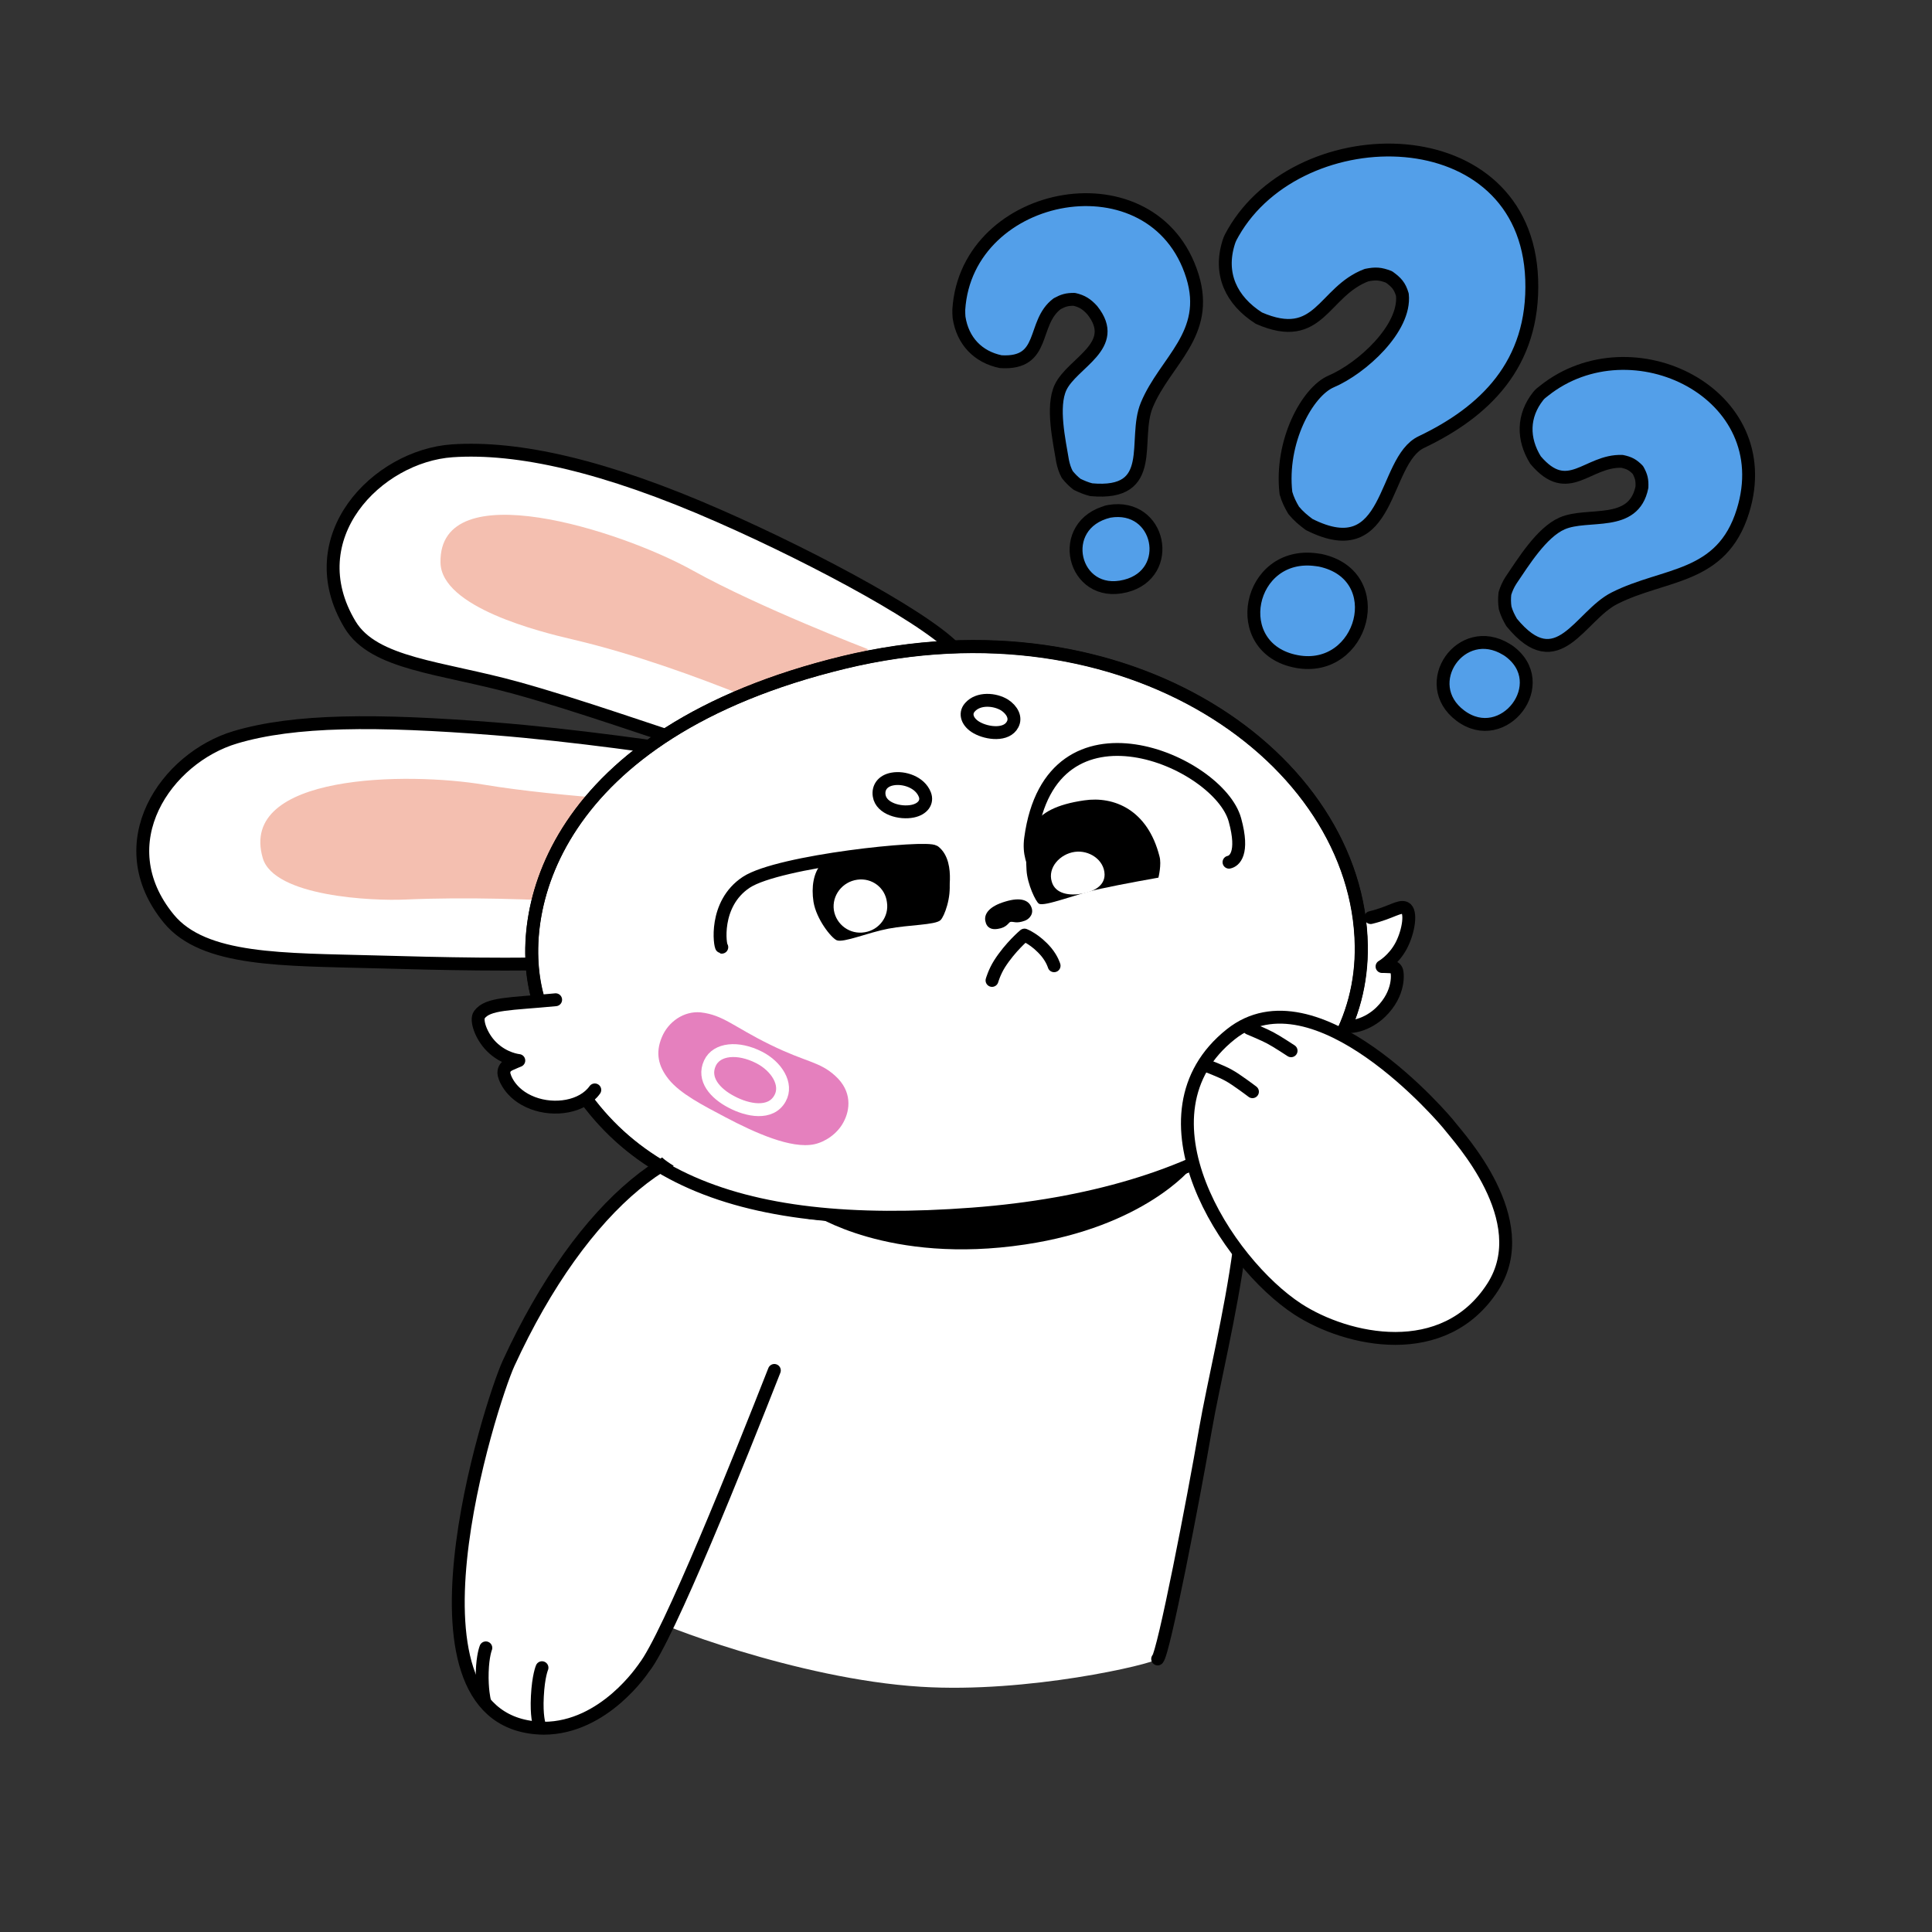
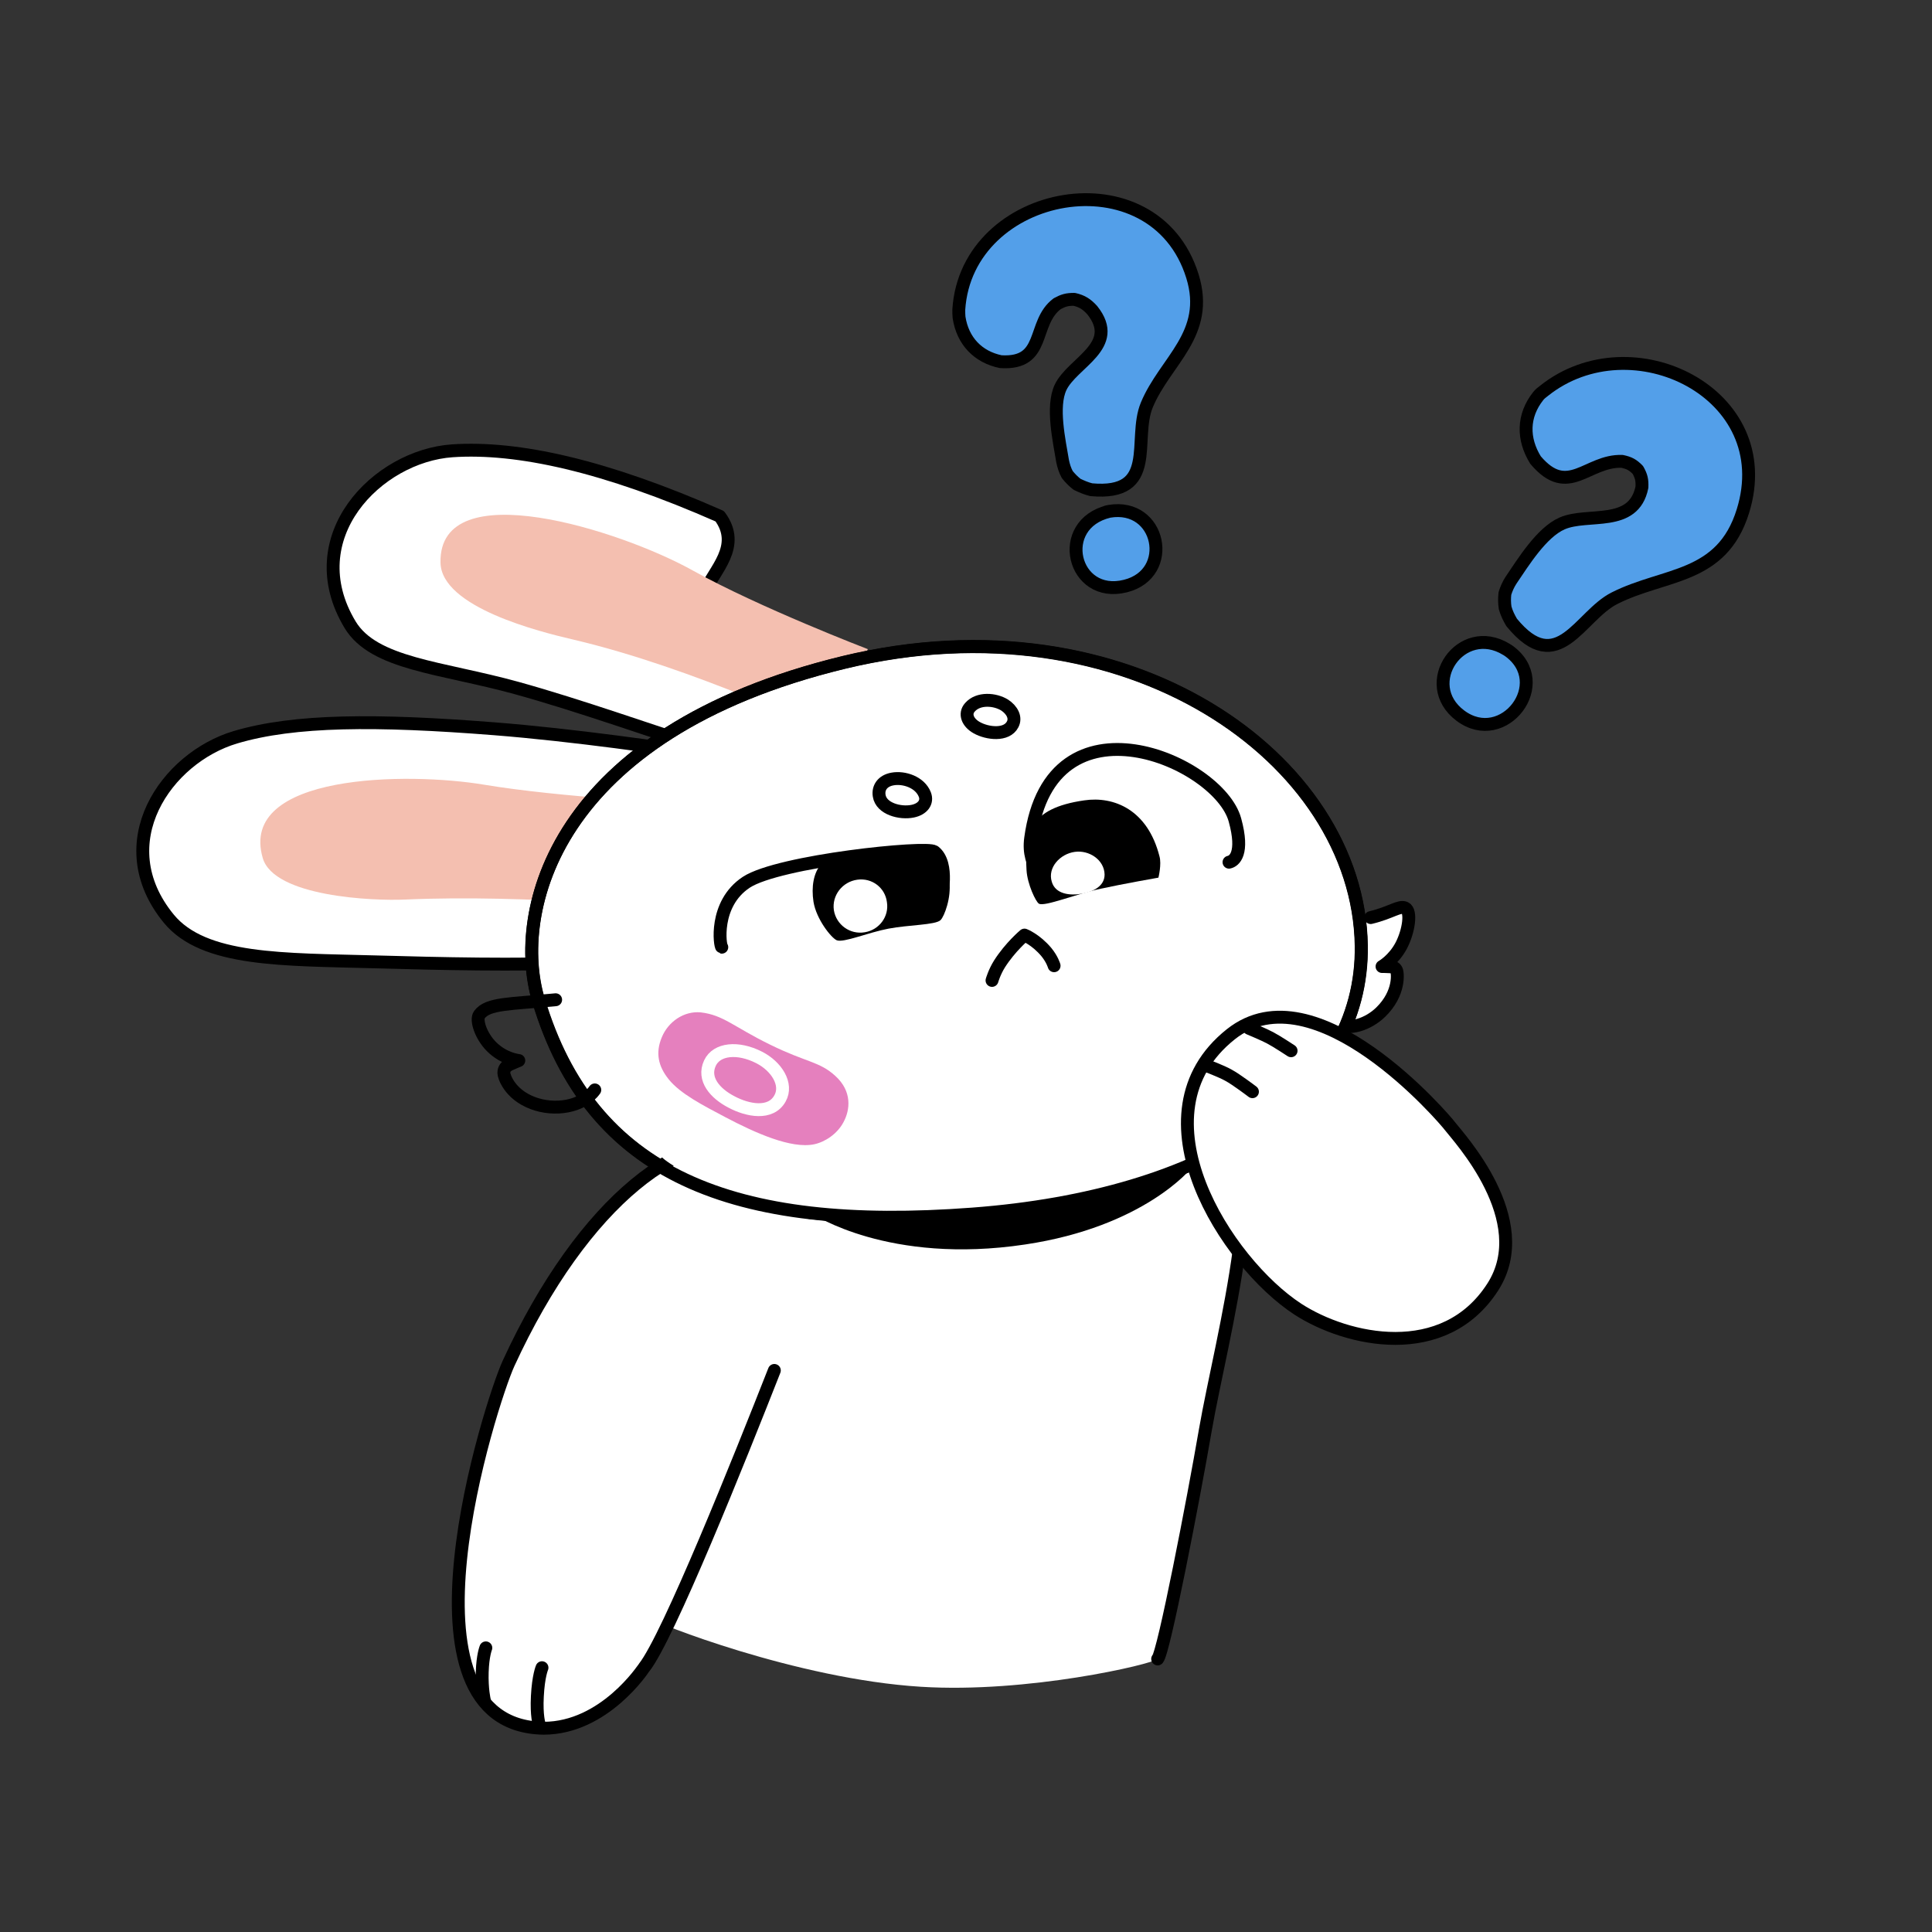
<svg xmlns="http://www.w3.org/2000/svg" version="1.1" id="Frame_1" x="0px" y="0px" width="800px" height="800px" viewBox="30 30 750 750" style="enable-background:new 0 0 800 800;" xml:space="preserve">
  <rect x="30" y="30" width="750" height="750" fill="#333333" stroke="none" />
  <g id="BackLayer">
    <g id="Texts">
-       <path style="fill-rule: evenodd; clip-rule: evenodd; fill: rgb(83, 159, 233); stroke: rgb(0, 0, 0); stroke-width: 5px; stroke-linecap: round; stroke-linejoin: round;" d="    M533.4,286.8c-26.9-5-19-43.3,7.7-39.5c0.5,0.1,0.9,0.1,1.4,0.2C569.7,253.3,559.2,291.6,533.4,286.8 M507,124    c0.4-1.3,1-2.4,1.7-3.6c26-45.6,113.6-45.4,115.9,18c1.2,33.3-18.7,51.7-42.8,63.2c-15.3,7.2-11.4,48.3-43.6,32    c-2.3-1.7-4.2-3.3-6-5.5c-1.3-2.2-2.3-4.2-3-6.7c-2.3-20,8.3-39.3,17.5-43.3c12-5.1,29.1-20.7,27.7-33.7c-1-3.4-2.3-4.8-5.2-6.9    c-3.4-1.3-5.2-1.4-8.7-0.7c-17,6.4-18.2,27-41.8,16.7C507.9,146.6,503.1,136.3,507,124z" />
      <path style="fill-rule: evenodd; clip-rule: evenodd; fill: rgb(83, 159, 233); stroke: rgb(0, 0, 0); stroke-width: 5px; stroke-linecap: round; stroke-linejoin: round;" d="    M615.6,282.6c17.5,12.5-1.9,37.8-18.7,25.2c-16.4-12.3,0.3-36.5,17.9-25.7C615,282.2,615.3,282.4,615.6,282.6 M627.1,183.8    c0.6-0.8,1.5-1.5,2.3-2.1c34-27.1,91.4,1,77.2,46.7c-8.2,26.5-30.4,24-49.8,33.8c-13.6,6.8-22,31.4-40,9.4    c-1.1-1.9-1.9-3.5-2.5-5.6c-0.3-1.9-0.3-3.7-0.1-5.6c0.6-1.9,1.3-3.5,2.4-5.2c4.7-6.9,11.8-18.5,19.8-22c10-4.4,27.8,1.8,31-14.1    c0.1-2.8-0.2-4.2-1.6-6.7c-2-2-3.3-2.7-6.1-3.3c-13.6-0.5-20.9,14.5-33.6-0.5C621,200.4,621.1,191.4,627.1,183.8z" />
      <path style="fill-rule: evenodd; clip-rule: evenodd; fill: rgb(83, 159, 233); stroke: rgb(0, 0, 0); stroke-width: 5px; stroke-linecap: round; stroke-linejoin: round;" d="    M459.6,228.7c0.3-0.1,0.6-0.1,1-0.2c-21.2,5-14.2,34.2,6.3,29c19.2-4.8,13.6-32.4-6.3-29 M402.3,153.2c-0.1-1-0.1-2-0.1-3    c3-47.1,75.9-60.6,90.7-13c7,22.6-10.6,32.9-17.7,50c-5.6,13.4,4.6,35.3-21.6,32.9c-2-0.5-3.6-1.2-5.5-2.1    c-1.5-1.2-2.6-2.3-3.8-3.8c-0.9-1.7-1.4-3.3-1.8-5.2c-1.3-7.9-4.3-21.1-0.8-28.6c4.6-9.7,23.4-16.1,12.3-30    c-2.1-2.3-3.9-3.5-7-4.2c-2.8,0-4.2,0.4-6.6,1.7c-10,7.5-4,23.6-21.9,22.5C409.7,168.6,403.7,162.4,402.3,153.2z" />
    </g>
  </g>
  <g id="Base">
    <path style="fill-rule: evenodd; clip-rule: evenodd;" d="M282.8,658.4c0.8,1.3,56.3,23.4,104.7,26.4   c41.4,2.6,89.6-8.7,91.9-10.8c2.3-2.1,13.9-62,18.5-88.8c6.3-36.4,26.9-108,6.1-130.3c-21.5-23.1-115.4-12.6-134.9-2.7   c-7.8,3.9-26.2,27.3-34.3,41.2C308.5,538.6,281.4,656.3,282.8,658.4z" class="color-primary" />
    <path style="fill: none; stroke: rgb(0, 0, 0); stroke-width: 5px; stroke-linecap: round; stroke-linejoin: round;" d="M479.4,674   c2.3-2.1,13.9-62,18.5-88.8c6.3-36.4,26.9-108,6.1-130.3c-21.5-23.1-115.4-12.6-134.9-2.7c-7.8,3.9-26.2,27.3-34.3,41.2   c-26.4,45.3-53.4,163-52,165.1" />
    <path style="fill-rule: evenodd; clip-rule: evenodd;" d="M544.3,388.4c0,0,12.3-0.9,17.7-2.2c7.9-1.9,11.2-4.8,13.4-3.7   c2.5,1.2,1.4,8.9-1.5,14.5c-3,5.7-7.5,8.2-7.5,8.2c0,0,1.9,0,3.2,0.1c1.2,0.1,1.9,0.3,2.4,1.3c0.5,0.9,1.5,8.9-6.1,16.3   c-4.7,4.6-12.3,7.4-17.6,4.4c-6.8-3.9-5.9-14.9-5.5-22.7C543.2,399.2,544.3,388.4,544.3,388.4z" class="color-primary" />
    <path style="fill: none; stroke: rgb(0, 0, 0); stroke-width: 5px; stroke-linecap: round; stroke-linejoin: round;" d="M562.1,386.2   c7.9-1.9,11.2-4.8,13.4-3.7c2.5,1.2,1.4,8.9-1.5,14.5c-3,5.7-7.5,8.2-7.5,8.2c0,0,1.9,0,3.2,0.1c1.2,0.1,1.9,0.3,2.4,1.3   c0.5,0.9,1.5,8.9-6.1,16.3c-4.7,4.6-12.3,7.4-17.6,4.4" />
    <g class="ears">
-       <path style="fill-rule: evenodd; clip-rule: evenodd; stroke: rgb(0, 0, 0); stroke-width: 5px; stroke-linecap: round; stroke-linejoin: round;" d="    M380.9,338.6c-39.8-1.8-101.2-27.9-150.3-41.5c-29.3-8.1-55.4-9.2-64.7-24.6c-20.4-33.9,10.5-65.5,39.7-67.5    c25.3-1.7,59.1,5.7,103.8,25.4c37.8,16.6,84.2,41.6,93.1,53.5c8.7,11.7-2.3,20.9-5.6,29.1C393.7,321.4,387.3,338.9,380.9,338.6z" class="color-primary" />
+       <path style="fill-rule: evenodd; clip-rule: evenodd; stroke: rgb(0, 0, 0); stroke-width: 5px; stroke-linecap: round; stroke-linejoin: round;" d="    M380.9,338.6c-39.8-1.8-101.2-27.9-150.3-41.5c-29.3-8.1-55.4-9.2-64.7-24.6c-20.4-33.9,10.5-65.5,39.7-67.5    c25.3-1.7,59.1,5.7,103.8,25.4c8.7,11.7-2.3,20.9-5.6,29.1C393.7,321.4,387.3,338.9,380.9,338.6z" class="color-primary" />
      <path style="fill-rule: evenodd; clip-rule: evenodd; stroke: rgb(0, 0, 0); stroke-width: 5px; stroke-linecap: round; stroke-linejoin: round;" d="    M328.7,393.5c-37,12.7-102.8,11.3-152.7,9.9c-36.1-1-66.9-0.2-80.5-16.8c-24-29.3-1-62.4,25.9-70.4c22.9-6.8,54.6-6.9,100.4-3.3    c30.7,2.4,68.7,7.9,79.6,9.7c21.6,3.6,28.3,17.9,32.7,30.5C338.2,364.7,336.8,390.8,328.7,393.5z" class="color-primary" />
      <path style="fill-rule: evenodd; clip-rule: evenodd;" d="M132,363.1c-9.6-32.9,56.5-33.4,85.8-28.5c30,5,76,7.2,76,7.2    c0,0-3,41.1-3,41.1c0,0-55.9-5.8-103.4-3.7C174.7,379.8,136.4,378.1,132,363.1z" class="color-ear" />
      <path style="fill-rule: evenodd; clip-rule: evenodd;" d="M201,248.4c-0.7-35,69.9-12.6,98,3.1    c25.9,14.4,67.9,30.5,67.9,30.5c0,0-16.1,32-16.1,32c0,0-51.4-24.7-98.2-35.7C239.7,275.3,201.3,265.8,201,248.4z" class="color-ear" />
    </g>
    <path style="fill-rule: evenodd; clip-rule: evenodd; stroke: rgb(0, 0, 0); stroke-width: 5px; stroke-linecap: round; stroke-linejoin: round;" d="   M239.1,418.3c20.4,67.9,75.3,89.9,168.4,82.9c91-6.8,151.9-45.9,151-104.2c-1.2-72.7-91-136.5-200.9-109.9   C244.4,314.6,228.8,384.3,239.1,418.3z" class="color-primary" />
    <g id="Arm">
      <path style="fill-rule: evenodd; clip-rule: evenodd;" d="M325.8,475.1c-29.3-9.7-69.4,21.1-98.4,84.2    c-6.7,14.6-47.4,140.6,13.6,141.6c22,0.4,39.9-27,39.9-27.1c0.4-0.5,26.7-59.8,39.6-84.7c12.8-24.9,20.1-57,22.8-79.7    C345.5,490.3,338.2,479.2,325.8,475.1z" class="color-primary" />
      <path style="fill: none; stroke: rgb(0, 0, 0); stroke-width: 5px; stroke-linecap: round; stroke-linejoin: round;" d="M325.8,475.1    c-29.3-9.7-69.4,21.1-98.4,84.2c-6.7,14.6-47.4,140.6,13.6,141.6c23.7,0,38.9-23.4,39-23.5c9.3-11.6,37.2-81.3,50.6-115.4     M325.8,475.1" />
      <path style="fill: none; stroke: rgb(0, 0, 0); stroke-width: 5px; stroke-linecap: round; stroke-linejoin: round;" d="M218,689.9    c0,0-1-4.1-0.8-10.8c0.2-6.5,1.4-9.4,1.4-9.4" />
      <path style="fill: none; stroke: rgb(0, 0, 0); stroke-width: 5px; stroke-linecap: round; stroke-linejoin: round;" d="M239.3,699.3    c0,0-1.1-3.2-0.7-10.8c0.4-7.9,1.8-11.1,1.8-11.1" />
    </g>
  </g>
  <g id="Faceold">
    <g id="Opts_2ndColor">
      <g id="white">
        <path style="fill-rule:evenodd;clip-rule:evenodd;" d="M425.9,498.3c108.4-15.8,124-64.3,123.9-67.7     c-0.8-45-91.1-44.8-124.6-72c-13.1-10.6-23.4-48.1-38.7-40.9c-13.1,6.2,6.4,34.4,2,48.2c-13.6,43.6-105.7,61.3-101.5,113.3     C287.2,480.4,329,512.4,425.9,498.3z" class="color-secondary" />
      </g>
      <g id="None">
        <path style="fill-rule:evenodd;clip-rule:evenodd;fill:#FFFFFF;fill-opacity:0;" d="M688.7,230.3c-9.3,1.8-15,10.2-13.4,18.5     c1.6,8.3,10,14.1,19.2,12.4c9.3-1.8,15-10.2,13.4-18.5C706.3,234.3,698,228.5,688.7,230.3z" />
      </g>
    </g>
  </g>
  <g id="FacesOk">
    <g id="social">
      <g id="Opt_Cheeks" />
      <g id="Opt_Bandaid">
        <g id="Normal">
          <path style="fill-rule:evenodd;clip-rule:evenodd;fill:#E580BE;" d="M328.9,435.5c14.2,7,19.2,6.5,25.4,12.2      c6.5,5.9,5.8,13.1,3.1,18c-2.4,4.5-7.1,7.6-11.3,8.5c-9,1.9-23.1-4.5-34.5-10.5c-8.7-4.6-17.5-9.1-22-14.7      c-4.1-5.1-5.2-10.3-2.7-16.3c2.5-6.1,8.6-10.3,15.1-9.7C310.8,424,314.8,428.6,328.9,435.5z" />
          <path style="fill: none; stroke: rgb(255, 255, 255); stroke-width: 5px; stroke-linecap: round; stroke-linejoin: round;" d="M332.8,456.4      c3.1-5.5-1.4-12.5-8.1-15.9c-8.2-4.2-16.5-3.4-19.1,2.2c-2.9,6.2,2,11.8,8.4,15.1C320.2,461.1,329.2,462.9,332.8,456.4" />
        </g>
      </g>
      <g id="Opt_Eyes">
        <g id="Ichiro">
          <path style="fill-rule:evenodd;clip-rule:evenodd;fill:#FFFFFF;" d="M507.1,364.7c-13.7,3.2-63.8,9.1-68.5,8.1      c-1.9-0.4-10.1-5.8-8.5-17.4c7.9-58.3,73.1-29.9,79.3-7.1C513,361.3,509.1,364.2,507.1,364.7z" />
          <path style="fill: none; stroke: rgb(0, 0, 0); stroke-width: 5px; stroke-linecap: round; stroke-linejoin: round;" d="M438.6,372.8      c-1.9-0.4-10.1-5.8-8.5-17.4c7.9-58.3,73.1-29.9,79.3-7.1c3.6,13.1-0.3,16-2.3,16.4" />
          <path style="fill-rule:evenodd;clip-rule:evenodd;fill:#FFFFFF;" d="M310.2,397.7c27.2,9.3,85-18.9,85.1-18.9      c0,0,3.4-13.5-2.6-18.2c-2.9-2.3-60.4,3.6-73,11.9C307,380.9,309.5,397.5,310.2,397.7z" />
          <path style="fill: none; stroke: rgb(0, 0, 0); stroke-width: 5px; stroke-linecap: round; stroke-linejoin: round;" d="M395.3,378.8      c0,0,3.4-13.5-2.6-18.2c-2.9-2.3-60.4,3.6-73,11.9c-12.7,8.4-10.2,25-9.5,25.2" />
        </g>
        <g id="Layer_2">
          <path style="fill-rule:evenodd;clip-rule:evenodd;" d="M450.9,340.7c-21.6,3.1-23.2,12.9-22.4,27.1c0.3,5.4,3.6,12.3,4.8,13      c2.2,1.3,14.5-3.8,24-5.8c8.7-1.9,22.4-4.3,22.4-4.3c0,0,1.3-5.2,0.4-8.3C475.5,344.3,462.4,339,450.9,340.7z" />
          <path style="fill-rule:evenodd;clip-rule:evenodd;" d="M369.2,359.9c-8.2,1.1-16.2,0.8-20.4,5.5c-3,3.4-3.9,8.9-3,14.7      c1.1,6.7,6.8,13.9,9,14.9c2.6,1.1,12.2-3,20.1-4.5c7.9-1.5,18.2-1.4,20.2-3.3c1.5-1.4,4.3-9,3.4-14.9      c-0.8-5.5-3.5-10.1-7.1-12.3C385.8,356.5,377.8,358.8,369.2,359.9z" />
          <path style="fill-rule:evenodd;clip-rule:evenodd;fill:#FFFFFF;" d="M447.2,360.7c-5.7,0.8-10.6,6.1-8.9,11.6      c1.4,4.8,7,5.5,11.9,4.6c4.4-0.8,8.6-3,8.6-7.4C458.7,363.8,452.8,359.9,447.2,360.7z" />
          <path style="fill-rule:evenodd;clip-rule:evenodd;fill:#FFFFFF;" d="M362.8,371.5c-5.8,0.8-9.9,6.1-9.1,11.8      c0.9,5.7,6.3,9.6,12,8.6c5.6-0.9,9.5-6.1,8.6-11.7C373.6,374.6,368.5,370.7,362.8,371.5z" />
        </g>
      </g>
      <g id="Opt_Mouth">
        <g id="Angry1">
          <path style="fill: none; stroke: rgb(0, 0, 0); stroke-width: 5px; stroke-linecap: round; stroke-linejoin: round;" d="M439.2,404.9      c0,0-0.7-2.5-3-5.3c-4.1-4.9-8.5-6.6-8.5-6.6c0,0-5.5,4.6-9.7,11.2c-2,3.2-2.9,6.4-2.9,6.4" />
        </g>
      </g>
      <g id="Opt_Eyebrows">
        <g id="Up">
          <path style="fill-rule: evenodd; clip-rule: evenodd; fill: rgb(255, 255, 255); stroke: rgb(0, 0, 0); stroke-width: 5px; stroke-linecap: round; stroke-linejoin: round;" d="      M420,303.7c-3.7-2.3-10.2-2.9-13.5,0.9c-2.2,2.5-0.9,5.9,2.7,7.9c4.1,2.3,11.6,3.2,13.9-1.3C424.5,308.6,422.9,305.6,420,303.7z      " />
          <path style="fill-rule: evenodd; clip-rule: evenodd; fill: rgb(255, 255, 255); stroke: rgb(0, 0, 0); stroke-width: 5px; stroke-linecap: round; stroke-linejoin: round;" d="      M376.5,332.4c4.4-0.8,10.6,1.2,12.5,6c1.2,3-0.8,5.7-4.7,6.5c-4.8,1-12.2-0.9-13-6C370.8,335.9,372.5,333.1,376.5,332.4z" />
        </g>
      </g>
      <g id="Opt_Nose">
        <g id="Ichiro_00000106842052373201972310000001170832248495308709_">
-           <path style="fill-rule:evenodd;clip-rule:evenodd;" d="M420.2,380c-6.4,1.9-8.2,4.9-7.7,7.5c0.5,2.7,2.4,3.5,4.8,3.1      c3.6-0.5,4.2-2.5,4.9-2.7c1.2-0.3,2.2,0.8,5.7-0.5c1.8-0.7,3.6-2.8,2.4-5.4C429.3,379.6,426.4,378.1,420.2,380z" />
-         </g>
+           </g>
      </g>
    </g>
    <g id="distanced" class="hidden">
      <g id="Opt_Cheeks_00000109719931499461060080000016600160433642911148_">
        <g id="Blush">
          <path style="fill-rule:evenodd;clip-rule:evenodd;fill:#FC7285;" d="M305,393c-7.8,1.3-18.6,2.1-17.5,9.9      c1.3,9.8,15.4,4.5,25.1,2.7c6.9-1.3,16.5-0.9,16.2-8C328.4,388.2,314.4,391.4,305,393z" />
          <path style="fill-rule:evenodd;clip-rule:evenodd;fill:#FC7285;" d="M502.8,359.4c-7,1.7-16.9,2.6-15.6,9.6      c1,5.3,7.7,4.5,13.1,4.2c10.5-0.5,26.7-1.9,24-12C522,353.1,511,357.4,502.8,359.4z" />
        </g>
      </g>
      <g id="Opt_Bandaid_00000147935289151339227200000007892597562183322010_">
        <g id="Flip">
          <path style="fill-rule:evenodd;clip-rule:evenodd;fill:#E580BE;" d="M343.2,471.2c-3.1,9.2-4.1,15.6-5.1,16.5      c-2.1,2-16-1.6-22.5-4.3c-4.4-1.8-11.8-4-12.2-4.7c-0.6-1.1,2.4-15.4,6-23.1c4-8.6,8.1-17.4,13.5-22c5.2-4.4,10.4-5.2,16.8-3.3      c6.5,2,12.1,7,12.3,13.8C352.3,452.7,348,456.9,343.2,471.2z" />
          <path style="fill: none; stroke: rgb(255, 255, 255); stroke-width: 5px; stroke-linecap: round; stroke-linejoin: round;" d="M320.5,476.4      c5.6,2.5,12.1-2.5,14.7-9.3c3.3-8.6,1.5-16.8-4.4-18.7c-6.1-2-10.8,3.1-13.4,9.3C314.7,464.2,313.6,473.3,320.5,476.4" />
        </g>
      </g>
      <g id="Opt_Eyes_00000165202611089921756310000001963779941342227842_">
        <g id="Makeup2">
          <path style="fill-rule:evenodd;clip-rule:evenodd;fill:#FFFFFF;" d="M459,338.1c-17.8,2.8-41.5,7.4-41.5,7.4      c0,0,23,23.5,53.9,15.5c23.1-5.9,30.6-28.6,30.6-28.6C502.1,332.5,477.4,335.3,459,338.1z" />
          <path d="M459.5,341.5c-17.7,2.8-41.4,6.9-41.5,6.9l-1-5.7c0,0,23.6-5.2,41.5-8L459.5,341.5z" />
          <path d="M418.3,342.8c1.3,0.8,23.8,20.8,51.7,12.8l2.8,11c-33.9,7.9-57.4-19-56.1-18.3L418.3,342.8z" />
          <path style="fill:none;stroke:#000000;stroke-linejoin:round;" d="M418.3,342.8l-1.6,5.5" />
          <path d="M470,355.6c20.6-4.6,29.5-23.9,30.3-25l3.6,3.9c0.7-1.1-5.4,24.9-31,32.2L470,355.6z" />
          <path style="fill:none;stroke:#000000;stroke-linejoin:round;" d="M470,355.6l2.8,11" />
          <path d="M502.4,335.1c0,0-24.6,3.6-42.9,6.4l-1-6.7c18.4-2.9,43.3-4.9,43.3-4.9L502.4,335.1z" />
          <path style="fill:none;stroke:#000000;stroke-linejoin:round;" d="M502.4,335.1l-0.7-5.3" />
          <path style="fill-rule:evenodd;clip-rule:evenodd;fill:#FFFFFF;" d="M340.5,358.9c-18.6,2.8-43.5,6.1-43.5,6.2      c0,0.1,25.2,27.6,60.1,18.7c26.5-6.7,34.5-33.1,34.5-33.1C391.6,350.8,362.4,355.6,340.5,358.9z" />
          <path d="M341,362.1c-18.6,2.8-43.6,5.9-41.2,3.8l-5.6-1.3c2.4-2.3,27.3-5.8,45.8-8.7L341,362.1z" />
          <path d="M299.8,365.8c-0.7-2.5,24.2,21.2,55.9,12.3l2.9,11.6c-38.2,8.8-63.7-22.4-64.4-25.2L299.8,365.8z" />
          <path style="fill:none;stroke:#000000;stroke-linejoin:round;" d="M299.8,365.8l-5.6-1.3" />
          <path d="M355.7,378.1c23.9-5.2,32.6-28.3,33.6-29.8l4.8,5c0.9-1.5-6.2,28.2-35.4,36.4L355.7,378.1z" />
          <path style="fill:none;stroke:#000000;stroke-linejoin:round;" d="M355.7,378.1l2.9,11.6" />
          <path d="M392.2,354.2c0,0-29.3,4.6-51.2,7.9l-0.9-6.2c21.9-3.3,51-8.5,51-8.5L392.2,354.2z" />
          <path style="fill:none;stroke:#000000;stroke-linejoin:round;" d="M392.2,354.2l-1.1-6.8" />
          <path style="fill-rule:evenodd;clip-rule:evenodd;" d="M362.1,374.3c13.2-1.8,10.5-20.2,10.5-20.2c0,0-5.7,0.8-13.8,2.3      c-6.7,1.3-11.4,2.3-11.4,2.4C347.3,359,349.7,376,362.1,374.3z" />
          <path style="fill-rule:evenodd;clip-rule:evenodd;" d="M448.7,359.3c13.2-1.8,10.5-20.2,10.5-20.2c0,0-5.7,0.8-13.8,2.3      c-6.7,1.3-11.4,2.3-11.4,2.4C433.8,344,436.2,361,448.7,359.3z" />
          <path style="fill: none; stroke: rgb(0, 0, 0); stroke-width: 5px; stroke-linecap: round; stroke-linejoin: round;" d="M385.2,347.9      c0,0,14-2.3,14.6-3.4c0.3-0.7-2.6-8.5-2.6-8.5" />
          <path style="fill: none; stroke: rgb(0, 0, 0); stroke-width: 5px; stroke-linecap: round; stroke-linejoin: round;" d="M409.4,343.3      c4-0.8,8.1-1.6,12.1-2.4" />
        </g>
      </g>
      <g id="Opt_Mouth_00000010990610839442776610000017736421211834555324_">
        <g id="Angry3">
          <path style="fill-rule: evenodd; clip-rule: evenodd; fill: rgb(235, 139, 153); stroke: rgb(0, 0, 0); stroke-width: 5px; stroke-linecap: round; stroke-linejoin: round;" d="      M414.9,406.7c-8.5,1.2-12.1,9.9-12.1,9.9c2.1-10.5,9.4-23.2,22.6-22.1c11.1,0.9,6.3,7.7,5.8,17.3      C425.3,410.3,423.1,405.5,414.9,406.7z" />
        </g>
      </g>
      <g id="Opt_Nose_00000049184987471812164430000007905330603625123741_">
        <g id="Ichiro_00000173868432934530792750000006149304000952965789_">
          <path style="fill-rule:evenodd;clip-rule:evenodd;" d="M411.9,370c-6.5,1.3-8.6,4.1-8.4,6.7c0.2,2.7,2,3.7,4.5,3.6      c3.7-0.2,4.4-2.1,5.1-2.2c1.2-0.2,2.1,1,5.7,0.1c1.8-0.5,3.9-2.5,3-5.2C420.9,370.5,418.3,368.7,411.9,370z" />
        </g>
      </g>
    </g>
    <g id="cute" class="hidden">
      <g id="Opt_Cheeks_00000103944153178262961990000016796929136183574696_" />
      <g id="Opt_Bandaid_00000031175896735576813080000001193298052297179286_">
        <g id="Heart">
          <path style="fill-rule:evenodd;clip-rule:evenodd;fill:#E580BE;" d="M328.8,454.9c0,0,22.1-8.6,28.6,5.4      c11.3,24.1-19.1,30.6-32.5,36.5c-4.8,2.1-23.6-3-25.1-7c-5.4-14-21.1-48,4.6-51.4C321.4,436.2,328.8,454.9,328.8,454.9z" />
          <path style="fill: none; stroke: rgb(255, 255, 255); stroke-width: 5px; stroke-linecap: round; stroke-linejoin: round;" d="M333.9,478.2      c1.4-4.7-5.1-6.9-10.4-9.4c-7.6-3.6-14.4-8.3-17.2-3.4c-3.3,5.6,3.4,10.5,9.7,13.5C321.9,481.7,331.8,485,333.9,478.2" />
        </g>
      </g>
      <g id="Opt_Eyes_00000070836755573680404640000018059564870667483306_">
        <g id="Black">
          <path style="fill-rule:evenodd;clip-rule:evenodd;" d="M430.3,307.6c-9.8,4.3-14.3,12.3-13.4,21.1c3.6,37.3,21.8,68.8,53.7,60.5      c20.7-5.4,41.2-27,12-66.8C470.9,306.4,447.9,299.8,430.3,307.6z" />
          <path style="fill-rule:evenodd;clip-rule:evenodd;fill:#FFFFFF;" d="M461.2,349.8c-11.1,3.3-12.7,11.4-11.1,16.3      c1.4,4.4,6.7,9.6,16.6,6.3c10.8-3.5,12-11.6,10.3-16.4C475.5,351.8,470.7,347,461.2,349.8z" />
          <path style="fill-rule:evenodd;clip-rule:evenodd;fill:#FFFFFF;" d="M431.8,317.6c-8.1,2.6-7.4,9.4-6.4,13c1,3.3,3.8,9.1,11.2,7      c8.9-2.6,7.8-10.7,6.3-14.6C441.8,320.1,438.8,315.4,431.8,317.6z" />
          <path style="fill-rule:evenodd;clip-rule:evenodd;" d="M316.1,367.5c-5.8,2.8-10.5,7.5-10.7,10.5c-2.5,26.5,30.7,28.3,53.8,22.5      c21.9-5.5,42.2-11.5,39.4-35.6C396.1,343,347.7,351.9,316.1,367.5z" />
          <path style="fill-rule:evenodd;clip-rule:evenodd;fill:#FFFFFF;" d="M352.2,380.9c-10.4,3.2-14.7,8.3-13.3,12.9      c1.2,3.6,6,5.8,14.1,3.3c10.6-3.3,14.3-9.9,12.3-14.4C364,379.6,359.7,378.6,352.2,380.9z" />
          <path style="fill-rule:evenodd;clip-rule:evenodd;fill:#FFFFFF;" d="M378,359.6c-5.8,2.3-9.2,3.6-8.5,6.3      c0.6,2.4,4.1,3.6,9.4,1.8c6.8-2.3,9.6-6.6,7.9-9.2C385.6,356.5,382.9,357.7,378,359.6z" />
        </g>
      </g>
      <g id="Opt_Mouth_00000007392515464520265130000017071791366421965496_">
        <g id="Angry3_00000116918492938410810890000014412957486721789568_">
          <path style="fill-rule: evenodd; clip-rule: evenodd; fill: rgb(235, 139, 153); stroke: rgb(0, 0, 0); stroke-width: 5px; stroke-linecap: round; stroke-linejoin: round;" d="      M421.4,409c-7.5,0.5-15.9,4.3-15.9,4.3c2.3-8.6,6.7-15.3,13.9-15.2c6,0.1,6.7,3.9,11.2,10.7C427.4,409.1,425.2,408.8,421.4,409z      " />
        </g>
      </g>
      <g id="Opt_Nose_00000089559927807606973400000002798950048266756748_">
        <g id="Ichiro_00000045599535192710846040000007846059341820332679_">
          <path style="fill-rule:evenodd;clip-rule:evenodd;" d="M413.5,379.9c-6.5,1.5-8.5,4.4-8.2,6.9c0.3,2.7,2.1,3.6,4.6,3.4      c3.7-0.3,4.3-2.2,5-2.4c1.2-0.3,2.1,1,5.7-0.1c1.8-0.6,3.8-2.6,2.8-5.3C422.6,380.1,419.9,378.4,413.5,379.9z" />
        </g>
      </g>
    </g>
    <g id="offline" class="hidden">
      <g id="Opt_Cheeks_00000037672600653512663130000014381863721327774650_" />
      <g id="Opt_Bandaid_00000000927230769247414850000009914185728539802773_">
        <g id="Smiley">
          <path style="fill-rule: evenodd; clip-rule: evenodd; fill: rgb(255, 208, 94); stroke: rgb(0, 0, 0); stroke-width: 5px; stroke-linecap: round; stroke-linejoin: round;" d="      M335.6,420.5c-20.8-1.3-35,12.7-35.9,27.8c-0.9,14.8,11.2,30,31.6,31.5c20.9,1.5,35.4-12.1,36.5-27.3      C368.8,437.4,356.4,421.8,335.6,420.5z" />
          <path style="fill: none; stroke: rgb(0, 0, 0); stroke-width: 5px; stroke-linecap: round; stroke-linejoin: round;" d="M341.2,439.2      c-0.1,2.3-0.3,4.7-0.4,7" />
          <path style="fill: none; stroke: rgb(0, 0, 0); stroke-width: 5px; stroke-linecap: round; stroke-linejoin: round;" d="M326.6,438.7      c-0.1,2.3-0.2,4.7-0.3,7" />
          <path style="fill: none; stroke: rgb(0, 0, 0); stroke-width: 5px; stroke-linecap: round; stroke-linejoin: round;" d="M345.1,464.2      c0,0-4.4-7.6-14.4-9c-9.7-1.3-15.9,4.7-15.9,4.7" />
        </g>
      </g>
      <g id="Opt_Eyes_00000033353259403980405550000014700001275362876075_">
        <g id="Mad1">
          <path style="fill-rule: evenodd; clip-rule: evenodd; fill: rgb(255, 255, 255); stroke: rgb(0, 0, 0); stroke-width: 5px; stroke-linecap: round; stroke-linejoin: round;" d="      M436.7,325.1c-11.6,5.9-17.2,18.7-10.1,30.8c6.5,11.2,17.9,6.4,29.4,6.5c15.1,0.1,35.7,1.6,38.6-8.5      C502.2,327.1,459.8,313.3,436.7,325.1z" />
          <path style="fill-rule:evenodd;clip-rule:evenodd;" d="M455.6,339c-9.5,0.8-12,6.9-11.9,11.2c0.2,5.2,4.5,13.9,16.1,12      c9.8-1.6,10.7-9.2,10-13.5C469,344.2,465.6,338.1,455.6,339z" />
          <path style="fill-rule: evenodd; clip-rule: evenodd; fill: rgb(255, 255, 255); stroke: rgb(0, 0, 0); stroke-width: 5px; stroke-linecap: round; stroke-linejoin: round;" d="      M340.8,338.7c-17.5,4.5-31,19.4-26.3,38.3c5.6,22.4,30.5,29.1,50,23.4c15.2-4.5,28.1-17.7,24.5-35.3      C384.3,342.6,361.5,333.5,340.8,338.7z" />
          <path style="fill-rule:evenodd;clip-rule:evenodd;" d="M356.4,355.2c-10.1,0.8-12.6,7.3-12.6,11.8c0,5.6,4.1,15.4,16.6,13.6      c10.9-1.6,11.9-10.4,11-15.2C370.6,360.7,367,354.3,356.4,355.2z" />
        </g>
      </g>
      <g id="Opt_Mouth_00000142154127403122956170000013046340648462313605_">
        <g id="Angry3_00000075128257225623581270000016313692704825762181_">
          <path style="fill-rule: evenodd; clip-rule: evenodd; fill: rgb(235, 139, 153); stroke: rgb(0, 0, 0); stroke-width: 5px; stroke-linecap: round; stroke-linejoin: round;" d="      M412.3,413.5c-4.2-1.3-9.5-2.2-9.5-2.2c2.9-9.3,8.8-19.2,16-16c7,3.2,2.8,9.6,0.9,19.9C417.1,414.9,415.3,414.4,412.3,413.5z" />
        </g>
      </g>
      <g id="Opt_Nose_00000077309600613487002190000002015003887765163431_">
        <g id="Ichiro_00000153699733113858919230000013111055335122220194_">
          <path style="fill-rule:evenodd;clip-rule:evenodd;" d="M412.6,374.6c-6.5,1.3-8.6,4.1-8.4,6.7c0.2,2.7,2,3.7,4.5,3.6      c3.7-0.2,4.4-2.1,5.1-2.2c1.2-0.2,2.1,1,5.7,0.1c1.8-0.5,3.9-2.5,3-5.2C421.6,375.1,418.9,373.3,412.6,374.6z" />
        </g>
      </g>
    </g>
    <g id="sneaky" class="hidden">
      <g id="Opt_Bandaid_00000030483571508806153960000003920160088574194357_">
        <g id="Normal_00000007415117883039607420000009360023133372933821_">
          <path style="fill-rule:evenodd;clip-rule:evenodd;fill:#E580BE;" d="M330.5,433.9c15.8,6.6,21.2,5.6,28.3,11.4      c7.4,5.9,7.2,13.8,4.7,19.3c-2.3,5-7.2,8.8-11.6,10c-9.6,2.7-25.3-3.2-38.1-8.9c-9.7-4.3-19.6-8.6-24.9-14.4      c-4.8-5.2-6.3-10.7-4.1-17.4c2.3-6.8,8.6-11.8,15.6-11.5C310.1,422.7,314.7,427.4,330.5,433.9z" />
          <path style="fill: none; stroke: rgb(255, 255, 255); stroke-width: 5px; stroke-linecap: round; stroke-linejoin: round;" d="M336.2,456.2      c3-6.2-2.4-13.4-9.9-16.6c-9.2-3.9-18.1-2.5-20.5,3.7c-2.7,6.9,3,12.6,10.2,15.8C322.8,462.2,332.7,463.6,336.2,456.2" />
        </g>
      </g>
      <g id="Opt_Eyes_00000018228706726624856710000001782930825444809371_">
        <g id="Sneaky1">
          <path style="fill-rule:evenodd;clip-rule:evenodd;fill:#FFFFFF;" d="M503.7,355.3c-0.1,0.2-20.6-0.3-44.6,3.2      c-16.2,2.4-29.3,6.5-29.4,6.4c-0.1-0.1-6.8-20.6-6.8-20.7c0-0.1-2-11.1,4.7-16.6c27.7-22.9,71.1,8.9,71.2,9      C498.9,336.8,503.7,355.3,503.7,355.3z" />
          <path style="fill: none; stroke: rgb(0, 0, 0); stroke-width: 5px; stroke-linecap: round; stroke-linejoin: round;" d="M503.7,355.3      c-0.1,0.2-20.6-0.3-44.6,3.2c-16.2,2.4-29.3,6.5-29.4,6.4 M422.9,344.3c0-0.1-2-11.1,4.7-16.6c27.7-22.9,71.1,8.9,71.2,9" />
          <path style="fill-rule:evenodd;clip-rule:evenodd;fill:#FFFFFF;" d="M299.6,383.9c0.2,0.2,25.9-5,56.3-8.7      c19.7-2.4,36.7-3.2,36.8-3.4c0.1-0.1-3.5-26.7-3.7-26.8c-0.1-0.1-14.3,8.7-30.4,12.9c-30.2,7.9-61.7,5.6-61.8,5.8      C296.8,363.8,299.5,383.8,299.6,383.9z" />
          <path style="fill: none; stroke: rgb(0, 0, 0); stroke-width: 5px; stroke-linecap: round; stroke-linejoin: round;" d="M299.6,383.9      c0.2,0.2,25.9-5,56.3-8.7c19.7-2.4,36.7-3.2,36.8-3.4 M389.1,344.9c-0.1-0.1-14.3,8.7-30.4,12.9c-30.2,7.9-61.7,5.6-61.8,5.8" />
        </g>
        <g id="Layer00000038401172610469218300000013005196594970365347_">
          <path style="fill-rule:evenodd;clip-rule:evenodd;" d="M442.9,335.1c-8.5-0.6-16.3,4-19.4,9.7c-1.7,3.3-1,7.8,0.7,12.3      c1.2,3.3,2.9,6,5.3,7.2c4.7,2.3,10.7-0.3,17.3-1.8c8.8-2,21.6,0.3,21.8-7.8C469.1,340.8,455.6,336,442.9,335.1z" />
          <path style="fill-rule:evenodd;clip-rule:evenodd;" d="M374.2,351.8c-6,0.8-11.1,3.1-14.8,4.3c-2,0.7-3.9,2.9-4.1,5.6      c-0.3,5.2,3.9,9.1,7.4,11c5.1,2.8,11.9,0.4,19.4-0.3c6.3-0.6,12.8,1,16.1-2.6c3.5-3.8,3.9-11.1,0.9-17.3      C390.8,335.7,383.8,350.5,374.2,351.8z" />
        </g>
      </g>
      <g id="Opt_Mouth_00000082367312857229982830000016108034270351482295_">
        <g id="Smile1">
          <path style="fill: none; stroke: rgb(0, 0, 0); stroke-width: 5px; stroke-linecap: round; stroke-linejoin: round;" d="M399.1,401.9      c0,0-1.6,17.6,5.4,18c15.2,0.9,15.9-20.8,15.9-20.8c0,0,6.7,15.6,13.4,13.2c15.6-5.4,2.7-26.8,2.7-26.8" />
        </g>
      </g>
      <g id="Opt_Eyebrows_00000039099840139886705170000014809723045680822458_">
        <g id="Up_00000142889805275284316700000009388210412767613343_">
          <path style="fill-rule: evenodd; clip-rule: evenodd; fill: rgb(255, 255, 255); stroke: rgb(0, 0, 0); stroke-width: 5px; stroke-linecap: round; stroke-linejoin: round;" d="      M420.1,296.4c-3.7-2.3-10.2-2.9-13.5,0.9c-2.2,2.5-0.9,5.9,2.7,7.9c4.1,2.3,11.6,3.2,13.9-1.3      C424.5,301.2,423,298.2,420.1,296.4z" />
          <path style="fill-rule: evenodd; clip-rule: evenodd; fill: rgb(255, 255, 255); stroke: rgb(0, 0, 0); stroke-width: 5px; stroke-linecap: round; stroke-linejoin: round;" d="      M359.3,308.3c2.4-3.8,8.1-6.9,12.9-5.1c3,1.2,3.7,4.5,1.6,7.9c-2.6,4.1-8.9,8.3-13.3,5.4C358,314.9,357.2,311.7,359.3,308.3z" />
        </g>
      </g>
      <g id="Opt_Nose_00000158709529706856555330000010290734016488022454_">
        <g id="Ichiro_00000111876584622473322250000006021358078992323201_">
          <path style="fill-rule:evenodd;clip-rule:evenodd;" d="M414.2,371.4c-6.5,1.3-8.6,4.1-8.4,6.7c0.2,2.7,2,3.7,4.5,3.6      c3.7-0.2,4.4-2.1,5.1-2.2c1.2-0.2,2.1,1,5.7,0.1c1.8-0.5,3.9-2.5,3-5.2C423.2,371.9,420.5,370.1,414.2,371.4z" />
        </g>
      </g>
    </g>
  </g>
  <g id="Headline">
    <path style="fill: none; stroke: rgb(0, 0, 0); stroke-width: 5px; stroke-linecap: round; stroke-linejoin: round;" d="M357.5,287.2   c-113.1,27.4-128.7,97.1-118.5,131.2c20.4,67.9,75.3,89.9,168.4,82.9c91-6.8,151.9-45.9,151-104.2   C557.3,324.4,467.4,260.6,357.5,287.2" />
-     <path style="fill-rule: evenodd; clip-rule: evenodd;" d="M253.2,417.4c0,0-5.1,0.5-7.5,0.7c-17.6,1.7-26.3,1.3-29.6,5.8   c-1.5,2,0.6,8.3,4.7,12.4c4.9,4.9,10.6,5.4,10.6,5.4c0,0-2,0.8-3.5,1.5c-1.6,0.8-2.3,1.7-2.3,3.4c0,1,2,8.1,11.2,11.6   c8.4,3.2,19.3,1.6,24.1-5.1c3.8-5.4,0.4-13.5-1.8-19.7C257.2,427.9,253.2,417.4,253.2,417.4z" class="color-primary" />
    <path style="fill: none; stroke: rgb(0, 0, 0); stroke-width: 5px; stroke-linecap: round; stroke-linejoin: round;" d="M245.7,418.1   c-17.6,1.7-26.3,1.3-29.6,5.8c-1.5,2,0.6,8.3,4.7,12.4c4.9,4.9,10.6,5.4,10.6,5.4c0,0-2,0.8-3.5,1.5c-1.6,0.8-2.3,1.7-2.3,3.4   c0,1,2,8.1,11.2,11.6c8.4,3.2,19.3,1.6,24.1-5.1" />
    <path style="fill-rule:evenodd;clip-rule:evenodd;" d="M345.4,501.2c0,0,36.6,2.4,65.1-0.7c36.6-3.9,81.9-17.2,82-17.1   c0,0.1-18.3,22.8-64.5,29.7C374.9,521.1,345.4,501.2,345.4,501.2z" />
  </g>
  <g id="TopLayer">
    <g id="Arms">
      <path style="fill-rule: evenodd; clip-rule: evenodd; stroke: rgb(0, 0, 0); stroke-width: 5px; stroke-linecap: round; stroke-linejoin: round;" d="    M609.5,529.6c-18.9,29.4-56.6,21-75.7,8.6c-27.6-18-65.1-75.6-26-106.7c32.8-26.1,83.2,33.1,85.1,35.7    C596,471.3,626.2,503.6,609.5,529.6z" class="color-primary" />
      <path style="fill: none; stroke: rgb(0, 0, 0); stroke-width: 5px; stroke-linecap: round; stroke-linejoin: round;" d="M514.9,429.2    c0,0,5.8,2.4,8.2,3.7c2.5,1.3,8.1,5,8.1,5" />
      <path style="fill: none; stroke: rgb(0, 0, 0); stroke-width: 5px; stroke-linecap: round; stroke-linejoin: round;" d="M497.9,443.5    c0,0,6.4,2.4,9,3.9c3,1.6,9.3,6.4,9.3,6.4" />
    </g>
  </g>
  <style>
    .hidden {display: none}
    .color-primary {fill: #ffffff}
    .color-secondary {fill: #ffffff}
    .color-ear {fill: #f4bfb0}
  </style>
</svg>